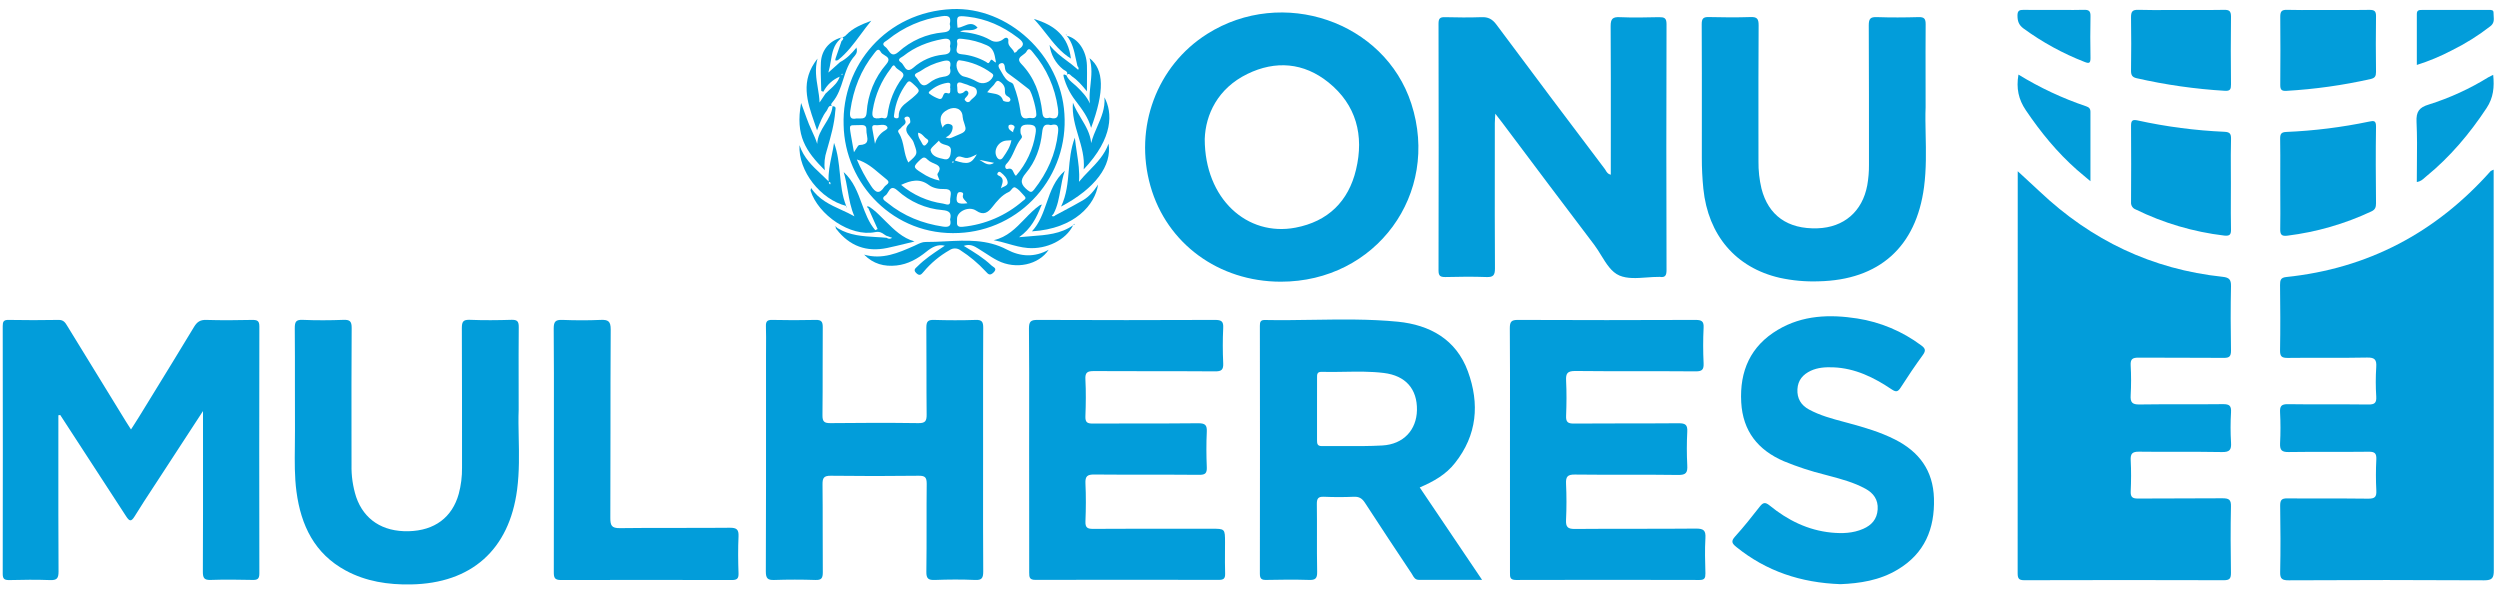
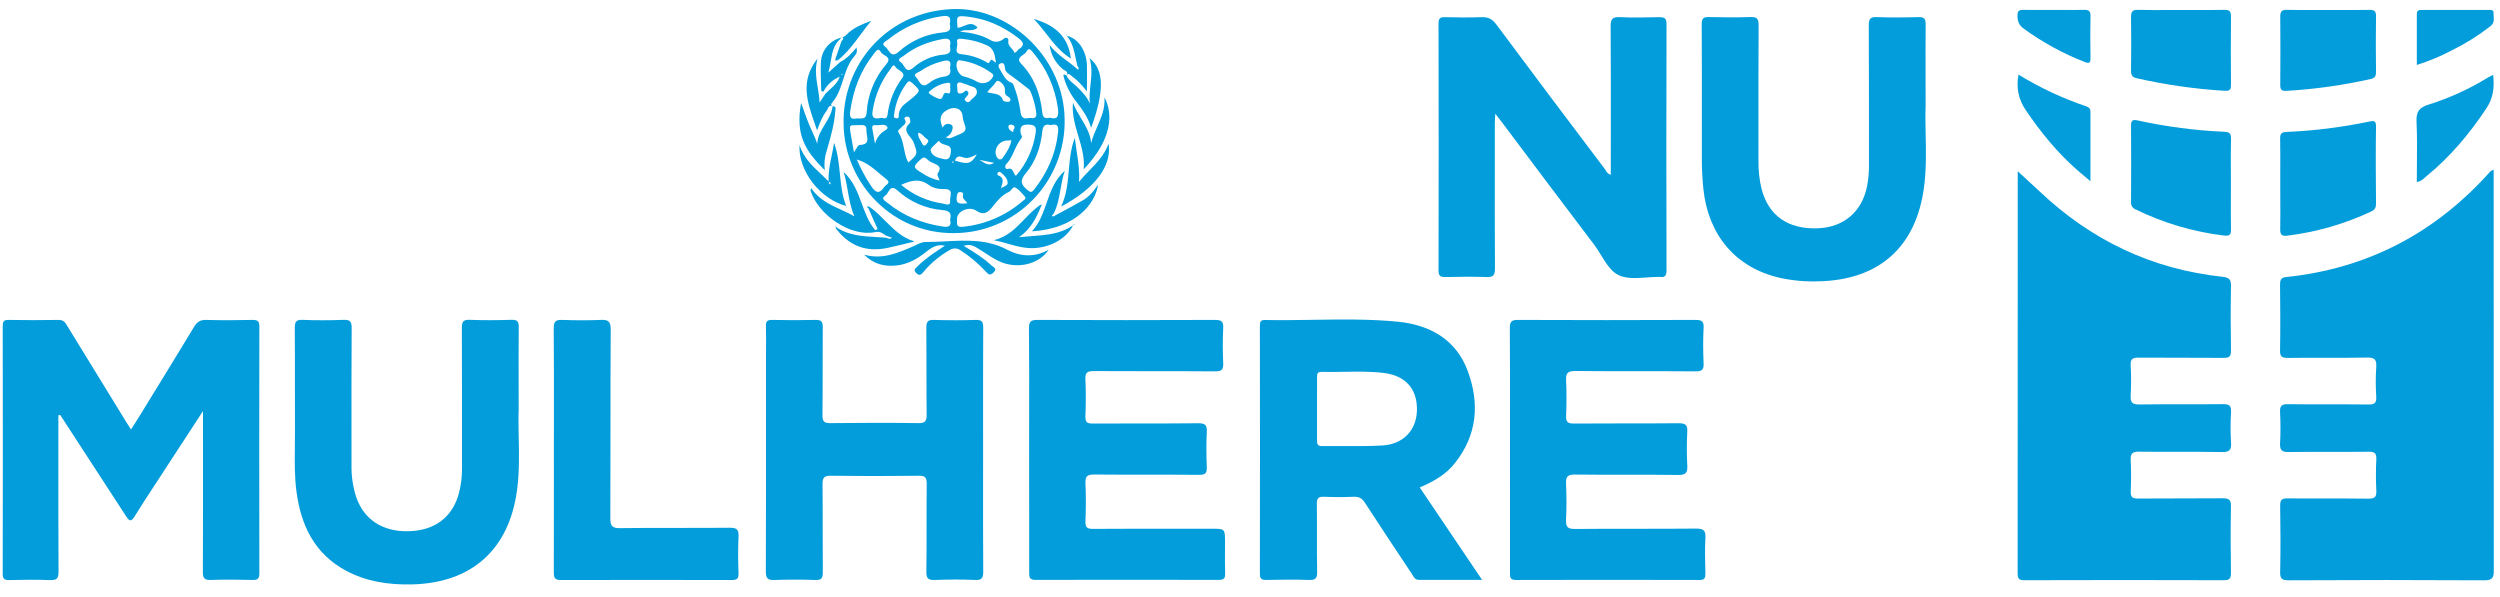
<svg xmlns="http://www.w3.org/2000/svg" width="180" height="43" viewBox="0 0 180 43" fill="none">
-   <path d="M132.514 42.06C129.657 41.957 127.178 41.13 125.015 39.382C124.694 39.122 124.62 38.967 124.929 38.626C125.55 37.94 126.128 37.214 126.698 36.483C126.934 36.181 127.089 36.129 127.416 36.397C128.713 37.454 130.168 38.179 131.855 38.346C132.638 38.422 133.413 38.399 134.148 38.078C134.754 37.814 135.146 37.385 135.192 36.678C135.237 35.971 134.888 35.499 134.303 35.184C133.473 34.732 132.571 34.492 131.67 34.253L131.669 34.252C131.581 34.229 131.494 34.206 131.407 34.182C130.393 33.931 129.4 33.605 128.434 33.207C126.573 32.402 125.484 31.046 125.368 28.963C125.245 26.713 126.038 24.915 128.003 23.747C129.79 22.686 131.742 22.623 133.724 22.93C135.392 23.19 136.972 23.855 138.328 24.867C138.623 25.082 138.677 25.239 138.451 25.551C137.894 26.316 137.362 27.101 136.853 27.898C136.652 28.213 136.521 28.25 136.196 28.031C134.923 27.175 133.569 26.508 131.996 26.448C131.439 26.426 130.889 26.457 130.374 26.695C129.817 26.959 129.451 27.366 129.415 28.02C129.381 28.692 129.67 29.169 130.247 29.484C131.036 29.913 131.893 30.142 132.75 30.371L132.752 30.372C132.864 30.402 132.976 30.431 133.087 30.462C134.233 30.773 135.371 31.103 136.44 31.645C138.178 32.524 139.186 33.876 139.245 35.883C139.31 38.073 138.57 39.851 136.645 41.002C135.338 41.796 133.885 42.004 132.514 42.06Z" fill="#029DDA" />
  <path fill-rule="evenodd" clip-rule="evenodd" d="M106.709 41.749L102.221 35.096C103.214 34.671 104.108 34.17 104.756 33.339C106.356 31.327 106.54 29.07 105.689 26.74C104.844 24.43 102.941 23.393 100.649 23.163C98.609 22.964 96.565 22.996 94.52 23.027C93.371 23.045 92.221 23.063 91.071 23.04C90.75 23.033 90.711 23.192 90.711 23.461C90.721 29.408 90.721 35.356 90.711 41.307C90.71 41.672 90.832 41.761 91.172 41.755C92.197 41.733 93.221 41.723 94.245 41.755C94.692 41.77 94.844 41.662 94.835 41.181C94.818 40.297 94.819 39.413 94.821 38.529C94.822 37.781 94.823 37.033 94.813 36.285C94.808 35.878 94.925 35.749 95.328 35.767C96.044 35.798 96.763 35.798 97.478 35.767C97.851 35.751 98.068 35.88 98.271 36.192C99.38 37.902 100.507 39.599 101.637 41.295C101.662 41.332 101.684 41.371 101.707 41.411C101.802 41.578 101.899 41.749 102.161 41.749H106.709ZM95.174 32.118C94.84 32.123 94.826 31.935 94.826 31.687V29.455C94.827 28.712 94.828 27.97 94.828 27.229C94.828 27.212 94.828 27.195 94.828 27.179C94.826 26.965 94.824 26.764 95.153 26.774C95.696 26.789 96.24 26.78 96.784 26.77C97.734 26.754 98.684 26.738 99.63 26.853C101.21 27.044 102.048 28.011 102.021 29.532C101.991 30.958 101.052 31.986 99.532 32.074C98.599 32.127 97.663 32.122 96.727 32.117C96.209 32.114 95.692 32.111 95.174 32.118Z" fill="#029DDA" />
  <path d="M4.202 32.974C4.203 32.146 4.203 31.318 4.203 30.49V29.898L4.337 29.88C5.92 32.308 7.5 34.737 9.077 37.168C9.31 37.526 9.437 37.593 9.691 37.18C10.134 36.458 10.599 35.749 11.064 35.041C11.231 34.786 11.399 34.531 11.565 34.275C12.133 33.403 12.703 32.53 13.291 31.627C13.72 30.971 14.159 30.297 14.616 29.596V30.192C14.616 31.073 14.616 31.955 14.617 32.837V32.837C14.618 35.61 14.62 38.385 14.606 41.158C14.605 41.606 14.692 41.773 15.173 41.755C16.175 41.72 17.179 41.734 18.182 41.755C18.536 41.762 18.674 41.688 18.674 41.285C18.662 35.356 18.662 29.429 18.674 23.502C18.675 23.093 18.519 23.034 18.169 23.034C17.062 23.057 15.956 23.068 14.85 23.034C14.422 23.02 14.191 23.173 13.975 23.53C12.934 25.254 11.88 26.97 10.826 28.685L10.825 28.686L10.825 28.686L10.824 28.688C10.554 29.128 10.284 29.568 10.013 30.008C9.896 30.203 9.774 30.391 9.641 30.596C9.574 30.699 9.505 30.806 9.432 30.921C9.404 30.877 9.377 30.835 9.351 30.795C9.238 30.619 9.149 30.481 9.063 30.342C7.659 28.062 6.259 25.782 4.864 23.501C4.858 23.491 4.852 23.481 4.846 23.471C4.706 23.238 4.578 23.026 4.224 23.034C3.017 23.058 1.807 23.053 0.6 23.034C0.26 23.029 0.196 23.166 0.196 23.472C0.207 29.417 0.207 35.365 0.196 41.316C0.196 41.688 0.319 41.762 0.649 41.766C1.633 41.742 2.616 41.728 3.6 41.766C4.092 41.786 4.215 41.642 4.215 41.152C4.199 38.425 4.201 35.701 4.202 32.977V32.974Z" fill="#029DDA" />
  <path d="M74.097 32.38C74.097 31.622 74.098 30.863 74.099 30.104V30.1C74.102 27.948 74.105 25.794 74.085 23.645C74.085 23.141 74.225 23.032 74.7 23.034C78.962 23.052 83.223 23.052 87.485 23.034C87.937 23.034 88.1 23.135 88.071 23.614C88.031 24.458 88.032 25.308 88.071 26.153C88.093 26.621 87.948 26.742 87.492 26.738C86.038 26.727 84.584 26.727 83.129 26.727C81.674 26.727 80.219 26.727 78.764 26.717C78.302 26.717 78.117 26.805 78.149 27.318C78.195 28.204 78.183 29.095 78.149 29.981C78.136 30.395 78.272 30.498 78.666 30.496C79.798 30.488 80.931 30.488 82.064 30.489C83.471 30.489 84.879 30.49 86.287 30.474C86.787 30.474 86.911 30.62 86.889 31.094C86.849 31.939 86.854 32.788 86.889 33.633C86.906 34.064 86.787 34.191 86.349 34.188C85.108 34.177 83.866 34.177 82.624 34.177H82.624C81.346 34.177 80.069 34.177 78.792 34.165C78.282 34.159 78.128 34.289 78.152 34.81C78.195 35.716 78.189 36.627 78.152 37.538C78.135 37.985 78.287 38.082 78.705 38.079C80.895 38.066 83.084 38.067 85.274 38.069H85.274C85.931 38.069 86.588 38.069 87.245 38.069C87.719 38.069 87.958 38.069 88.079 38.19C88.202 38.313 88.202 38.561 88.202 39.061C88.202 39.276 88.2 39.491 88.199 39.706V39.706C88.196 40.235 88.192 40.764 88.209 41.293C88.22 41.644 88.112 41.753 87.759 41.751C83.356 41.742 78.953 41.742 74.55 41.751C74.128 41.751 74.101 41.569 74.102 41.232C74.102 39.761 74.101 38.288 74.1 36.813C74.099 35.337 74.097 33.858 74.097 32.38Z" fill="#029DDA" />
  <path d="M108.719 30.177C108.719 30.905 108.718 31.633 108.718 32.361C108.72 35.316 108.721 38.27 108.719 41.222L108.719 41.254C108.717 41.548 108.716 41.758 109.15 41.758C113.554 41.745 117.959 41.745 122.365 41.758C122.742 41.759 122.79 41.608 122.79 41.284C122.766 40.437 122.741 39.587 122.79 38.742C122.823 38.194 122.665 38.058 122.119 38.058C120.664 38.072 119.209 38.072 117.754 38.072C116.3 38.072 114.845 38.072 113.391 38.085C112.868 38.09 112.731 37.937 112.755 37.428C112.796 36.56 112.796 35.693 112.755 34.825C112.732 34.319 112.866 34.162 113.39 34.168C114.555 34.182 115.72 34.181 116.885 34.18C118.199 34.178 119.512 34.177 120.826 34.197C121.4 34.206 121.512 34.025 121.483 33.503C121.442 32.698 121.442 31.892 121.483 31.087C121.513 30.585 121.345 30.474 120.869 30.474C119.589 30.485 118.31 30.485 117.03 30.485C115.79 30.486 114.549 30.486 113.308 30.496C112.882 30.499 112.742 30.381 112.759 29.944C112.793 29.098 112.802 28.248 112.759 27.404C112.732 26.875 112.856 26.711 113.419 26.711C114.986 26.729 116.554 26.728 118.121 26.728C119.443 26.727 120.764 26.727 122.086 26.738C122.553 26.742 122.68 26.611 122.659 26.149C122.619 25.305 122.617 24.454 122.659 23.609C122.688 23.13 122.522 23.034 122.074 23.034C117.812 23.052 113.55 23.052 109.288 23.034C108.83 23.032 108.707 23.155 108.707 23.621C108.724 25.805 108.721 27.99 108.719 30.174V30.177Z" fill="#029DDA" />
  <path d="M70.783 32.401C70.783 33.129 70.782 33.856 70.782 34.584V34.588C70.78 36.772 70.778 38.956 70.793 41.137C70.793 41.602 70.707 41.786 70.199 41.757C69.239 41.713 68.274 41.721 67.313 41.757C66.852 41.773 66.686 41.67 66.698 41.158C66.715 40.04 66.714 38.922 66.713 37.804C66.712 36.814 66.711 35.825 66.723 34.836C66.723 34.371 66.607 34.249 66.147 34.254C64.038 34.281 61.928 34.281 59.819 34.254C59.316 34.248 59.216 34.412 59.222 34.882C59.235 35.979 59.234 37.076 59.234 38.173C59.233 39.183 59.233 40.194 59.242 41.204C59.242 41.628 59.146 41.775 58.705 41.758C57.721 41.725 56.738 41.725 55.755 41.758C55.282 41.775 55.14 41.653 55.14 41.152C55.156 37.057 55.155 32.962 55.154 28.867C55.154 27.799 55.153 26.73 55.153 25.661C55.153 25.453 55.155 25.245 55.156 25.037L55.156 25.035C55.159 24.521 55.163 24.007 55.146 23.493C55.134 23.143 55.239 23.027 55.593 23.034C56.637 23.055 57.683 23.06 58.727 23.034C59.136 23.024 59.241 23.158 59.238 23.561C59.229 24.536 59.23 25.511 59.231 26.486C59.231 27.618 59.232 28.751 59.218 29.884C59.211 30.354 59.34 30.471 59.798 30.465C61.906 30.441 64.017 30.436 66.125 30.465C66.635 30.473 66.723 30.301 66.718 29.837C66.706 28.766 66.706 27.695 66.706 26.625V26.623C66.707 25.608 66.707 24.593 66.697 23.579C66.697 23.134 66.827 23.022 67.25 23.034C68.253 23.064 69.257 23.068 70.261 23.034C70.713 23.02 70.794 23.192 70.792 23.603C70.78 25.868 70.781 28.134 70.782 30.401V30.401C70.783 31.067 70.783 31.734 70.783 32.401Z" fill="#029DDA" />
  <path d="M37.347 31.477C37.333 30.782 37.319 30.118 37.344 29.506C37.344 28.845 37.343 28.217 37.342 27.611V27.611C37.339 26.172 37.337 24.862 37.35 23.548C37.354 23.136 37.236 23.016 36.833 23.027C35.831 23.057 34.825 23.067 33.823 23.027C33.347 23.009 33.253 23.166 33.253 23.62C33.266 26.967 33.266 30.314 33.266 33.662C33.275 34.302 33.195 34.94 33.03 35.559C32.557 37.256 31.289 38.202 29.42 38.248C27.55 38.294 26.205 37.415 25.643 35.782C25.404 35.033 25.291 34.249 25.31 33.462C25.309 32.899 25.309 32.336 25.308 31.773V31.766C25.305 29.049 25.302 26.328 25.32 23.611C25.323 23.137 25.189 23.014 24.735 23.03C23.751 23.066 22.768 23.071 21.784 23.03C21.297 23.01 21.224 23.187 21.224 23.63C21.236 24.995 21.235 26.361 21.234 27.726V27.727C21.233 28.819 21.232 29.911 21.238 31.004C21.24 31.384 21.235 31.764 21.23 32.144C21.217 33.23 21.203 34.316 21.346 35.398C21.669 37.835 22.652 39.867 24.891 41.078C26.35 41.868 27.944 42.108 29.584 42.079C33.937 42.004 36.663 39.588 37.231 35.26C37.4 33.972 37.373 32.677 37.347 31.477Z" fill="#029DDA" />
  <path d="M39.881 30.146C39.88 30.892 39.879 31.637 39.879 32.382C39.879 33.154 39.879 33.926 39.88 34.699C39.881 36.86 39.882 39.021 39.874 41.183C39.873 41.578 39.919 41.762 40.389 41.762C44.487 41.752 48.585 41.752 52.682 41.762C53.051 41.762 53.186 41.676 53.174 41.281C53.143 40.395 53.133 39.505 53.174 38.618C53.195 38.123 53.041 37.998 52.559 37.998C51.334 38.011 50.107 38.01 48.88 38.009C47.464 38.007 46.048 38.006 44.633 38.026C44.041 38.033 43.944 37.839 43.944 37.3C43.953 35.279 43.953 33.255 43.954 31.232V31.229C43.954 28.729 43.955 26.228 43.971 23.729C43.975 23.129 43.788 23.01 43.252 23.033C42.331 23.073 41.408 23.069 40.487 23.033C40.014 23.016 39.867 23.14 39.867 23.645C39.886 25.811 39.883 27.978 39.881 30.146V30.146Z" fill="#029DDA" />
  <path d="M75.659 9.008L75.661 9.009H75.656L75.659 9.008Z" fill="#029DDA" />
  <path fill-rule="evenodd" clip-rule="evenodd" d="M68.535 0.655C63.814 0.869 60.602 4.701 60.741 8.996C60.821 13.239 64.346 17.013 69.046 16.775C70.108 16.726 71.149 16.464 72.108 16.004C73.068 15.544 73.927 14.895 74.634 14.096C75.341 13.296 75.883 12.362 76.227 11.348C76.571 10.334 76.71 9.261 76.637 8.192C76.379 3.969 72.58 0.472 68.535 0.655ZM71.712 4.502L71.603 4.45L71.586 4.435L71.57 4.422C71.386 4.262 71.368 4.247 71.265 4.44C71.179 4.6 71.104 4.539 71.037 4.485C71.018 4.47 71.001 4.455 70.983 4.447C70.445 4.148 69.851 3.965 69.239 3.907C68.81 3.871 68.855 3.625 68.9 3.383C68.919 3.279 68.939 3.175 68.919 3.09C68.842 2.752 69.068 2.776 69.276 2.797C69.298 2.8 69.321 2.802 69.342 2.804C69.933 2.862 70.51 3.017 71.052 3.26C71.534 3.462 71.609 3.903 71.684 4.344L71.688 4.367C71.695 4.412 71.704 4.458 71.712 4.502ZM76.163 7.754C76.235 8.258 76.228 8.665 75.579 8.475C75.2 8.568 75.083 8.45 75.046 8.089C74.9 6.774 74.478 5.576 73.529 4.595C73.214 4.269 73.436 4.108 73.656 3.949C73.758 3.875 73.86 3.801 73.907 3.711C74.07 3.395 74.224 3.588 74.355 3.752C74.37 3.77 74.384 3.788 74.398 3.806C75.346 4.926 75.958 6.296 76.163 7.754ZM61.859 8.529C61.796 8.527 61.73 8.526 61.663 8.529C61.215 8.631 61.152 8.385 61.226 7.938C61.444 6.421 61.978 5.045 62.94 3.846C62.952 3.832 62.964 3.816 62.976 3.8C63.104 3.634 63.258 3.433 63.422 3.749C63.468 3.839 63.575 3.905 63.681 3.971C63.904 4.109 64.128 4.247 63.819 4.616C62.978 5.583 62.479 6.804 62.4 8.088C62.371 8.541 62.143 8.536 61.859 8.529ZM76.177 9.559C76.228 9.109 76.169 8.867 75.659 9.008C75.202 8.886 75.083 9.078 75.035 9.531C74.921 10.613 74.563 11.638 73.858 12.47C73.403 13.003 73.512 13.301 73.981 13.687C74.198 13.864 74.29 13.863 74.456 13.65C75.403 12.442 76.01 11.097 76.177 9.559ZM67.822 1.167C68.355 1.089 68.49 1.242 68.382 1.729C68.488 2.143 68.345 2.294 67.903 2.333C66.71 2.437 65.584 2.93 64.694 3.736C64.284 4.097 64.115 3.854 63.954 3.619C63.892 3.529 63.83 3.44 63.756 3.388C63.447 3.169 63.653 3.039 63.822 2.932C63.862 2.906 63.901 2.882 63.929 2.858C65.052 1.951 66.397 1.367 67.822 1.167ZM67.867 15.128C68.329 15.168 68.538 15.324 68.407 15.798C68.515 16.248 68.351 16.383 67.898 16.315C66.416 16.092 65.068 15.56 63.898 14.604C63.872 14.583 63.843 14.562 63.812 14.54C63.641 14.417 63.439 14.272 63.752 14.07C63.829 14.021 63.887 13.924 63.945 13.826C64.082 13.597 64.224 13.362 64.613 13.709C65.513 14.53 66.657 15.029 67.867 15.128ZM69.319 16.328C68.883 16.377 68.894 16.154 68.905 15.923V15.923C68.908 15.862 68.911 15.8 68.906 15.743C68.908 15.223 69.763 14.807 70.29 15.171C70.817 15.534 71.138 15.294 71.432 14.922L71.445 14.906C71.788 14.473 72.123 14.051 72.641 13.817C72.71 13.785 72.767 13.716 72.822 13.649C72.91 13.542 72.993 13.441 73.111 13.505C73.315 13.611 73.482 13.802 73.645 13.989C73.688 14.039 73.731 14.088 73.774 14.135C73.904 14.279 73.797 14.355 73.702 14.423C73.681 14.439 73.66 14.454 73.642 14.469C72.427 15.525 70.916 16.174 69.319 16.328ZM73.248 3.649C73.201 3.715 73.15 3.786 73.024 3.794C72.998 3.669 72.912 3.576 72.825 3.48C72.698 3.342 72.566 3.197 72.601 2.938C72.623 2.78 72.488 2.604 72.242 2.814C72.113 2.925 71.952 2.991 71.782 3.003C71.613 3.015 71.444 2.972 71.301 2.879C70.637 2.496 69.899 2.356 69.121 2.276C69.303 2.172 69.501 2.173 69.697 2.174C69.937 2.175 70.175 2.176 70.386 1.989C70.047 1.598 69.726 1.732 69.41 1.864C69.254 1.93 69.098 1.996 68.942 1.996C68.865 1.125 68.867 1.112 69.679 1.202C71.009 1.351 72.186 1.881 73.253 2.69C73.622 2.966 73.882 3.209 73.333 3.558C73.298 3.58 73.274 3.614 73.248 3.649ZM63.559 8.496C63.528 8.486 63.505 8.479 63.493 8.483C62.807 8.631 62.757 8.39 62.84 7.912C63.015 6.832 63.456 5.814 64.123 4.951C64.138 4.932 64.154 4.906 64.171 4.878C64.248 4.758 64.346 4.603 64.463 4.805C64.52 4.903 64.633 4.979 64.746 5.055C64.958 5.198 65.164 5.336 64.969 5.607C64.389 6.379 64.021 7.292 63.904 8.254C63.865 8.589 63.668 8.529 63.559 8.496ZM67.839 2.817C68.273 2.734 68.526 2.808 68.396 3.327C68.496 3.74 68.36 3.901 67.915 3.936C67.114 4.011 66.357 4.342 65.754 4.879C65.362 5.212 65.213 4.97 65.07 4.74C65.01 4.643 64.951 4.548 64.876 4.499C64.588 4.308 64.787 4.19 64.947 4.095C64.987 4.071 65.025 4.049 65.052 4.027C65.872 3.375 66.816 3.01 67.839 2.817ZM74.558 9.624C74.385 10.75 73.896 11.803 73.148 12.658C73.064 12.6 73.02 12.503 72.978 12.409C72.902 12.241 72.83 12.08 72.537 12.166C72.401 12.207 72.296 11.973 72.46 11.803C72.728 11.528 72.882 11.185 73.036 10.842C73.174 10.535 73.313 10.227 73.533 9.968C73.619 9.872 73.575 9.789 73.532 9.706C73.509 9.663 73.487 9.619 73.483 9.574C73.446 9.206 73.486 8.972 73.985 8.972C74.516 8.968 74.647 9.114 74.558 9.624ZM67.892 14.657C66.783 14.5 65.74 14.034 64.88 13.312C65.588 12.983 66.217 12.827 66.879 13.321C67.176 13.546 67.593 13.623 67.985 13.611C68.529 13.594 68.479 13.9 68.433 14.182C68.417 14.274 68.403 14.363 68.409 14.438C68.442 14.808 68.205 14.741 68.016 14.687C67.97 14.674 67.927 14.662 67.892 14.657ZM74.241 8.498C74.177 8.491 74.114 8.484 74.057 8.497C73.587 8.617 73.507 8.341 73.464 7.963C73.373 7.346 73.214 6.741 72.99 6.16C72.979 6.111 72.957 6.066 72.924 6.028C72.892 5.99 72.85 5.962 72.804 5.944C72.457 5.816 72.287 5.513 72.122 5.219C72.092 5.165 72.062 5.113 72.032 5.061C72.026 5.051 72.018 5.038 72.009 5.024C71.927 4.892 71.772 4.643 72.066 4.554C72.314 4.48 72.342 4.743 72.359 4.92C72.381 5.13 72.499 5.231 72.66 5.345C73.034 5.608 73.396 5.892 73.758 6.175L73.759 6.175C73.868 6.261 73.978 6.346 74.088 6.431C74.296 6.593 74.71 8.146 74.598 8.362C74.511 8.528 74.375 8.513 74.241 8.498ZM68.684 9.84C68.397 9.971 68.346 9.995 68.086 9.887C68.236 9.83 68.365 9.728 68.455 9.595C68.546 9.462 68.594 9.304 68.592 9.143C68.595 9.031 68.496 8.967 68.392 8.941C68.341 8.923 68.287 8.915 68.234 8.918C68.18 8.922 68.127 8.936 68.079 8.96C68.031 8.984 67.988 9.018 67.953 9.059C67.918 9.1 67.891 9.148 67.874 9.2C67.633 8.654 67.618 8.204 68.262 7.883C68.764 7.633 69.292 7.831 69.31 8.406C69.326 8.563 69.364 8.716 69.422 8.861C69.433 8.899 69.445 8.936 69.456 8.971C69.543 9.242 69.613 9.458 69.136 9.646C68.935 9.725 68.793 9.791 68.684 9.84ZM69.001 4.354C69.029 4.34 69.06 4.335 69.09 4.34C69.923 4.445 70.716 4.763 71.393 5.265C71.398 5.269 71.403 5.273 71.409 5.277C71.483 5.335 71.548 5.386 71.495 5.513C71.447 5.616 71.379 5.708 71.295 5.783C71.211 5.859 71.112 5.916 71.004 5.95C70.897 5.985 70.784 5.998 70.672 5.986C70.56 5.975 70.451 5.94 70.353 5.885C70.051 5.71 69.725 5.582 69.385 5.505C69.002 5.417 68.731 4.74 68.937 4.417C68.951 4.39 68.974 4.368 69.001 4.354ZM67.856 4.407C68.318 4.289 68.525 4.37 68.396 4.887C68.512 5.299 68.337 5.483 67.932 5.525C67.544 5.579 67.179 5.74 66.877 5.993C66.452 6.328 66.274 6.04 66.117 5.784C66.064 5.699 66.013 5.617 65.957 5.564C65.754 5.372 65.954 5.278 66.121 5.198C66.171 5.175 66.218 5.153 66.251 5.13C66.737 4.791 67.281 4.546 67.856 4.407ZM62.716 13.386C62.315 12.786 61.972 12.148 61.691 11.482C62.375 11.683 62.864 12.101 63.344 12.511C63.501 12.645 63.656 12.778 63.818 12.903C64.084 13.108 63.945 13.218 63.807 13.328C63.755 13.369 63.703 13.41 63.672 13.456C63.311 14.006 63.037 13.882 62.716 13.386ZM65.838 10.419C66.071 11.08 66.081 11.107 65.398 11.699C65.225 11.384 65.155 11.036 65.086 10.687C65.009 10.298 64.931 9.909 64.709 9.567C64.613 9.417 64.697 9.352 64.785 9.284C64.822 9.254 64.861 9.225 64.886 9.187C64.919 9.139 64.969 9.098 65.02 9.056C65.151 8.947 65.285 8.836 65.14 8.596C65.074 8.488 65.182 8.406 65.295 8.395C65.32 8.391 65.347 8.391 65.371 8.397C65.397 8.403 65.42 8.414 65.441 8.43C65.461 8.445 65.478 8.465 65.491 8.487C65.504 8.509 65.512 8.534 65.515 8.56L65.516 8.562C65.535 8.662 65.565 8.812 65.515 8.856C65.045 9.279 65.298 9.588 65.538 9.881C65.638 10.003 65.735 10.122 65.777 10.245C65.799 10.308 65.819 10.366 65.838 10.419ZM64.371 8.299C64.375 8.278 64.378 8.257 64.378 8.24C64.475 7.429 64.784 6.657 65.272 6.005C65.428 5.792 65.515 5.828 65.691 5.988L65.723 6.016C66.005 6.274 66.146 6.403 66.145 6.53C66.144 6.658 65.999 6.784 65.71 7.037L65.669 7.072C65.584 7.147 65.492 7.217 65.399 7.287C65.044 7.555 64.683 7.828 64.709 8.386C64.714 8.518 64.586 8.534 64.483 8.51C64.341 8.478 64.357 8.379 64.371 8.299ZM61.654 10.698C61.606 10.779 61.551 10.87 61.486 10.96C61.458 10.806 61.431 10.665 61.407 10.533C61.359 10.275 61.317 10.051 61.282 9.825C61.274 9.779 61.267 9.735 61.26 9.694C61.197 9.309 61.169 9.142 61.239 9.069C61.293 9.013 61.404 9.013 61.602 9.013C61.704 9.013 61.83 9.013 61.982 9.005C62.27 8.994 62.397 9.072 62.382 9.377C62.377 9.483 62.397 9.599 62.418 9.716C62.481 10.07 62.543 10.421 61.875 10.442C61.806 10.444 61.741 10.553 61.654 10.698ZM67.571 12.793C67.598 12.859 67.628 12.93 67.651 13.002C67.193 12.905 66.759 12.718 66.372 12.453C65.716 12.047 65.727 12.003 66.279 11.48C66.474 11.302 66.592 11.295 66.77 11.48C66.872 11.58 66.993 11.66 67.124 11.714C67.152 11.726 67.18 11.738 67.208 11.749C67.538 11.888 67.847 12.018 67.507 12.506C67.472 12.558 67.517 12.665 67.571 12.793ZM67.341 10.382C67.431 10.299 67.525 10.212 67.604 10.125C67.695 10.324 67.883 10.377 68.061 10.427C68.285 10.491 68.493 10.549 68.465 10.89C68.444 11.131 68.398 11.548 68.005 11.464L67.96 11.454C67.574 11.372 67.102 11.272 67.004 10.831C66.979 10.717 67.151 10.558 67.341 10.382ZM68.925 6.363C68.924 6.336 68.924 6.308 68.923 6.281V6.284C68.858 5.937 69.013 5.866 69.33 5.997C69.387 6.021 69.447 6.038 69.507 6.055C69.586 6.078 69.665 6.1 69.734 6.136C69.795 6.168 69.865 6.19 69.936 6.211C70.114 6.265 70.294 6.32 70.331 6.549C70.369 6.801 70.21 6.937 70.05 7.073C69.981 7.132 69.913 7.19 69.86 7.258C69.844 7.285 69.822 7.307 69.796 7.324C69.77 7.34 69.74 7.35 69.71 7.353C69.679 7.356 69.648 7.352 69.62 7.34C69.591 7.329 69.566 7.311 69.545 7.288C69.401 7.178 69.449 7.11 69.559 6.997C69.668 6.884 69.809 6.724 69.668 6.576C69.572 6.476 69.497 6.542 69.42 6.61C69.384 6.642 69.347 6.674 69.308 6.689C68.933 6.84 68.929 6.609 68.925 6.363ZM68.417 6.204C68.409 6.271 68.401 6.337 68.424 6.383V6.386C68.419 6.42 68.419 6.459 68.419 6.498C68.419 6.637 68.418 6.778 68.209 6.707C68.001 6.636 67.948 6.77 67.895 6.906C67.845 7.035 67.794 7.165 67.608 7.116C67.362 7.031 67.132 6.908 66.924 6.751C66.816 6.681 66.895 6.604 66.949 6.557C67.299 6.242 67.733 6.037 68.197 5.965C68.449 5.928 68.433 6.067 68.417 6.204ZM71.078 6.639C71.199 6.674 71.319 6.695 71.435 6.715C71.782 6.774 72.088 6.827 72.219 7.23C72.243 7.305 72.596 7.377 72.681 7.307C72.842 7.174 72.7 7.014 72.547 6.935C72.353 6.829 72.347 6.687 72.354 6.477C72.364 6.191 72.148 5.955 71.932 5.844C71.786 5.768 71.703 5.893 71.619 6.019C71.58 6.079 71.54 6.138 71.494 6.177C71.345 6.322 71.206 6.476 71.078 6.639ZM72.682 10.108C72.723 10.106 72.769 10.103 72.821 10.1V10.102C72.73 10.593 72.485 10.947 72.242 11.299L72.212 11.343C72.05 11.58 71.868 11.47 71.781 11.325C71.486 10.839 71.875 10.168 72.459 10.122C72.526 10.117 72.594 10.113 72.682 10.108ZM63.596 9.474C63.301 9.688 63.09 10.001 63 10.357V10.359C62.962 10.148 62.925 9.937 62.888 9.725L62.888 9.725C62.862 9.577 62.836 9.429 62.809 9.28C62.775 9.108 62.821 8.987 63.021 9.011C63.12 9.023 63.228 9.013 63.335 9.002C63.531 8.983 63.722 8.964 63.842 9.084C63.989 9.232 63.831 9.328 63.694 9.411C63.658 9.432 63.623 9.453 63.596 9.474ZM70.333 11.109C69.934 11.806 69.68 11.862 68.749 11.558C68.899 11.188 69.094 11.251 69.303 11.317C69.363 11.336 69.424 11.356 69.485 11.366C69.744 11.408 69.984 11.286 70.274 11.139L70.312 11.12L70.333 11.109ZM69.504 14.458C69.555 14.512 69.609 14.569 69.653 14.636C68.924 14.727 68.793 14.594 68.912 14.029C68.944 13.882 69.01 13.818 69.142 13.83C69.273 13.843 69.385 13.871 69.336 14.045C69.285 14.226 69.388 14.335 69.504 14.458ZM72.063 13.559C72.121 13.514 72.194 13.481 72.265 13.449C72.423 13.377 72.575 13.309 72.55 13.11C72.513 12.82 72.295 12.604 72.065 12.421C71.993 12.364 71.924 12.339 71.854 12.421C71.784 12.502 71.79 12.589 71.872 12.625C72.301 12.806 72.213 13.085 72.108 13.413L72.108 13.413C72.093 13.46 72.077 13.509 72.063 13.559ZM66.282 10.128C66.183 9.963 66.082 9.792 66.108 9.553C66.3 9.589 66.409 9.703 66.515 9.815C66.579 9.883 66.643 9.95 66.724 9.998C66.932 10.121 66.807 10.264 66.7 10.386L66.692 10.396C66.534 10.572 66.444 10.441 66.381 10.307C66.352 10.246 66.317 10.188 66.282 10.128ZM70.684 11.612C70.628 11.576 70.571 11.541 70.514 11.508L71.573 11.724C71.232 11.957 70.961 11.786 70.684 11.612ZM72.999 9.304C72.963 9.377 72.926 9.451 72.957 9.525L72.961 9.528C72.761 9.414 72.562 9.293 72.615 9.063C72.643 8.952 72.834 8.958 72.928 9.005C73.103 9.093 73.052 9.197 72.999 9.304ZM68.681 11.668L68.587 11.722L68.541 11.652C68.574 11.639 68.609 11.63 68.644 11.623C68.651 11.623 68.66 11.638 68.67 11.652C68.674 11.658 68.677 11.664 68.681 11.668Z" fill="#029DDA" />
-   <path fill-rule="evenodd" clip-rule="evenodd" d="M82.834 13.401C84.007 17.535 87.743 20.276 92.209 20.282C99.071 20.291 103.718 13.959 101.616 7.466C99.693 1.539 92.332 -0.978 86.918 2.442C83.288 4.735 81.634 9.172 82.834 13.401ZM93.28 16.39C89.797 17.056 86.741 14.319 86.741 10.01C86.799 8.246 87.68 6.362 89.812 5.324C91.834 4.339 93.868 4.5 95.645 5.929C97.659 7.548 98.223 9.758 97.634 12.215C97.091 14.501 95.616 15.945 93.28 16.39Z" fill="#029DDA" />
  <path d="M115.979 9.434C115.978 10.302 115.977 11.171 115.977 12.039V12.581C115.766 12.533 115.688 12.4 115.616 12.277C115.596 12.242 115.576 12.209 115.554 12.178C112.935 8.718 110.329 5.247 107.737 1.764C107.447 1.374 107.144 1.215 106.664 1.236C105.785 1.269 104.903 1.257 104.023 1.236C103.669 1.227 103.574 1.35 103.574 1.697C103.587 7.624 103.587 13.551 103.574 19.477C103.573 19.882 103.717 19.947 104.072 19.947C105.056 19.923 106.039 19.911 107.023 19.947C107.5 19.965 107.637 19.831 107.637 19.335C107.621 16.764 107.623 14.192 107.626 11.621C107.627 10.702 107.627 9.784 107.627 8.865C107.627 8.742 107.635 8.62 107.644 8.469C107.65 8.385 107.655 8.293 107.661 8.187C107.746 8.297 107.821 8.393 107.889 8.48L107.889 8.481L107.89 8.481L107.89 8.482C107.999 8.621 108.09 8.738 108.179 8.856C110.373 11.788 112.577 14.713 114.79 17.633C114.962 17.862 115.12 18.119 115.279 18.377C115.652 18.985 116.026 19.595 116.599 19.838C117.167 20.079 117.861 20.029 118.554 19.978H118.555C118.858 19.956 119.16 19.934 119.452 19.936C119.473 19.935 119.493 19.935 119.514 19.936C119.899 19.997 119.99 19.821 119.99 19.449C119.972 13.544 119.972 7.638 119.99 1.732C119.991 1.28 119.814 1.236 119.445 1.236C118.501 1.258 117.558 1.277 116.618 1.236C116.112 1.213 115.966 1.357 115.966 1.879C115.983 4.396 115.981 6.914 115.979 9.432V9.434Z" fill="#029DDA" />
  <path d="M138.644 7.715C138.618 8.326 138.633 8.989 138.647 9.683C138.673 10.884 138.7 12.179 138.531 13.466C137.963 17.79 135.293 20.161 130.941 20.255C129.998 20.288 129.055 20.203 128.134 20.001C124.976 19.273 122.987 16.94 122.641 13.589C122.567 12.847 122.53 12.102 122.532 11.357C122.532 10.531 122.533 9.705 122.533 8.879V8.876C122.535 6.502 122.537 4.128 122.523 1.754C122.523 1.345 122.625 1.218 123.03 1.228C124.033 1.253 125.037 1.261 126.041 1.228C126.504 1.212 126.623 1.352 126.621 1.817C126.604 4.427 126.606 7.038 126.608 9.65C126.609 10.304 126.609 10.957 126.61 11.611C126.601 12.273 126.674 12.933 126.826 13.576C127.318 15.513 128.717 16.509 130.855 16.438C132.765 16.376 134.094 15.226 134.443 13.338C134.529 12.851 134.571 12.356 134.566 11.861C134.566 8.513 134.566 5.166 134.551 1.819C134.551 1.354 134.666 1.215 135.129 1.232C136.131 1.267 137.135 1.261 138.138 1.232C138.55 1.221 138.652 1.356 138.647 1.763C138.637 3.04 138.639 4.318 138.642 5.715V5.728L138.642 5.736C138.643 6.367 138.644 7.023 138.644 7.715Z" fill="#029DDA" />
  <path d="M69.389 17.703L69.419 17.722C70.145 18.163 70.816 18.571 71.385 19.113C71.413 19.14 71.451 19.166 71.49 19.192C71.626 19.282 71.775 19.38 71.532 19.621C71.273 19.876 71.148 19.738 70.994 19.57L70.977 19.552C70.972 19.547 70.968 19.542 70.963 19.537C70.959 19.533 70.956 19.529 70.951 19.524C70.419 18.952 69.818 18.448 69.162 18.026C69.049 17.939 68.912 17.891 68.771 17.888C68.63 17.884 68.491 17.925 68.375 18.006C67.659 18.411 67.022 18.942 66.494 19.575C66.327 19.777 66.206 19.894 65.965 19.656C65.758 19.451 65.887 19.335 66.011 19.223C66.031 19.204 66.051 19.186 66.07 19.167C66.575 18.662 67.163 18.269 67.759 17.871L67.76 17.87C67.85 17.81 67.939 17.75 68.029 17.69C67.498 17.559 67.08 17.814 66.698 18.123C66.061 18.636 65.378 19.023 64.553 19.115C63.663 19.211 62.871 19.005 62.217 18.333C63.529 18.714 64.676 18.209 65.823 17.702C65.874 17.679 65.926 17.654 65.978 17.629C66.191 17.527 66.412 17.421 66.627 17.423C67.112 17.427 67.6 17.401 68.089 17.376C69.581 17.298 71.078 17.22 72.499 17.971C73.475 18.487 74.484 18.547 75.504 17.982C74.791 19.069 73.136 19.427 71.839 18.764C71.53 18.609 71.24 18.419 70.949 18.228L70.948 18.228C70.776 18.115 70.604 18.002 70.428 17.897C70.136 17.713 69.836 17.542 69.389 17.703Z" fill="#029DDA" />
  <path d="M63.649 16.869C63.736 16.93 63.819 16.989 63.932 17.013L64.233 17.122C64.177 17.166 64.109 17.191 64.038 17.191C63.967 17.191 63.898 17.166 63.842 17.122C63.581 17.096 63.319 17.081 63.056 17.066C62.118 17.011 61.18 16.955 60.33 16.441C60.314 16.459 60.297 16.474 60.278 16.488C60.296 16.475 60.312 16.46 60.326 16.444L60.196 16.333C60.199 16.33 60.202 16.327 60.206 16.324L60.194 16.331L60.196 16.333C60.14 16.393 60.175 16.439 60.21 16.485C60.218 16.496 60.226 16.506 60.233 16.517L60.237 16.515C61.174 17.721 62.395 18.162 63.87 17.855C64.329 17.759 64.783 17.647 65.237 17.535L65.238 17.535C65.442 17.485 65.645 17.434 65.848 17.386C64.977 17.136 64.374 16.538 63.773 15.941C63.748 15.917 63.724 15.893 63.7 15.868C63.639 15.809 63.578 15.749 63.518 15.689C63.228 15.4 62.939 15.113 62.593 14.89L62.591 14.893C62.576 14.888 62.559 14.881 62.541 14.874C62.5 14.859 62.46 14.844 62.453 14.853C62.409 14.913 62.454 14.954 62.514 14.977C62.525 14.967 62.536 14.957 62.546 14.947C62.536 14.957 62.525 14.968 62.514 14.978L63.189 16.491L63.019 16.574C62.553 16.029 62.305 15.357 62.054 14.676C61.751 13.855 61.444 13.022 60.744 12.388C60.883 12.845 60.962 13.301 61.041 13.749C61.15 14.375 61.257 14.988 61.519 15.575C61.218 15.405 60.904 15.262 60.593 15.119C59.767 14.741 58.952 14.368 58.399 13.536C58.39 13.582 58.38 13.617 58.373 13.644C58.362 13.687 58.355 13.712 58.362 13.732C58.915 15.475 61.229 17.07 62.998 16.715C63.336 16.647 63.496 16.761 63.649 16.869Z" fill="#029DDA" />
  <path fill-rule="evenodd" clip-rule="evenodd" d="M59.951 7.643C59.936 7.637 59.921 7.632 59.907 7.629C59.784 7.541 59.872 7.437 59.934 7.365L59.941 7.356C60.342 6.881 60.528 6.301 60.713 5.72C60.91 5.106 61.106 4.491 61.558 3.999C61.627 3.921 61.673 3.826 61.691 3.723C61.708 3.625 61.698 3.524 61.663 3.431L61.665 3.429L61.664 3.427L61.699 3.393L61.655 3.42L61.661 3.427L61.663 3.431C61.325 3.841 60.966 4.224 60.486 4.471L59.642 5.226C59.724 4.945 59.771 4.667 59.816 4.4C59.917 3.802 60.01 3.255 60.477 2.826C60.49 2.81 60.501 2.791 60.513 2.771C60.526 2.749 60.539 2.726 60.553 2.708C60.585 2.699 60.617 2.691 60.649 2.683C60.66 2.689 60.672 2.698 60.685 2.711C60.765 2.79 60.666 2.891 60.589 2.959C60.556 3.056 60.523 3.154 60.489 3.252C60.382 3.567 60.273 3.883 60.163 4.198C60.099 4.393 60.187 4.368 60.279 4.342C60.297 4.337 60.315 4.332 60.332 4.329C60.982 3.814 61.467 3.161 61.969 2.482C62.212 2.154 62.46 1.819 62.733 1.492C62.024 1.764 61.417 2.012 60.951 2.495C60.889 2.573 60.808 2.632 60.716 2.667C60.694 2.672 60.671 2.677 60.649 2.683C60.609 2.66 60.579 2.677 60.553 2.708C59.713 2.951 59.146 3.612 59.105 4.498C59.081 5.01 59.099 5.526 59.116 6.042C59.122 6.207 59.127 6.373 59.131 6.538C59.131 6.554 59.178 6.57 59.225 6.586C59.245 6.592 59.265 6.599 59.281 6.606C59.535 6.116 59.951 5.732 60.458 5.52C60.332 5.922 60.039 6.186 59.746 6.449C59.64 6.543 59.535 6.638 59.438 6.739L59.007 7.383C58.997 7.026 58.939 6.675 58.88 6.32C58.769 5.652 58.657 4.972 58.862 4.218C57.596 5.818 58.112 7.309 58.643 8.844C58.705 9.024 58.768 9.204 58.828 9.386C58.841 9.351 58.854 9.317 58.867 9.282C59.051 8.799 59.221 8.355 59.512 7.985C59.542 7.947 59.564 7.897 59.587 7.847C59.646 7.715 59.708 7.577 59.907 7.629C59.917 7.636 59.928 7.643 59.941 7.65L59.951 7.643ZM60.668 5.34L60.626 5.298C60.61 5.323 60.597 5.35 60.587 5.377C60.587 5.383 60.599 5.394 60.61 5.403C60.615 5.408 60.62 5.412 60.624 5.416L60.668 5.34Z" fill="#029DDA" />
  <path d="M76.569 15.19C76.371 15.296 76.173 15.401 75.976 15.508C75.946 15.545 75.904 15.569 75.858 15.576C75.812 15.582 75.764 15.571 75.726 15.544L75.859 15.384C76.145 14.84 76.248 14.25 76.353 13.648C76.431 13.2 76.51 12.744 76.668 12.294C75.941 12.929 75.647 13.771 75.355 14.608C75.099 15.342 74.844 16.072 74.3 16.657C77.397 16.469 78.866 14.707 79.06 13.289C78.752 13.766 78.416 14.16 77.97 14.421C77.509 14.69 77.039 14.94 76.569 15.19Z" fill="#029DDA" />
  <path d="M76.397 14.873C76.797 14.034 76.874 13.165 76.951 12.284C77.02 11.499 77.09 10.705 77.389 9.914C77.428 10.281 77.481 10.628 77.531 10.966C77.641 11.695 77.744 12.375 77.686 13.091C77.913 12.81 78.166 12.55 78.419 12.29C78.977 11.716 79.534 11.143 79.815 10.34C80.076 11.921 78.859 13.566 76.397 14.873Z" fill="#029DDA" />
  <path d="M73.372 17.079C74.251 16.46 74.62 15.668 74.957 14.851L74.958 14.852L75.02 14.728L74.891 14.763L74.889 14.76C74.473 15.046 74.118 15.414 73.763 15.782C73.137 16.43 72.51 17.079 71.544 17.293C71.894 17.357 72.231 17.453 72.566 17.548C73.042 17.683 73.511 17.816 74.003 17.856C75.364 17.966 76.76 17.271 77.263 16.219C77.267 16.216 77.272 16.213 77.276 16.209L77.284 16.204L77.287 16.207L77.293 16.196C77.347 16.197 77.4 16.191 77.335 16.109L77.293 16.196C77.289 16.196 77.285 16.196 77.282 16.196L77.276 16.191L77.272 16.2C77.269 16.206 77.266 16.213 77.263 16.219C76.363 16.848 75.347 16.923 74.252 17.004L74.252 17.004L74.252 17.004C73.964 17.026 73.67 17.047 73.372 17.079Z" fill="#029DDA" />
  <path fill-rule="evenodd" clip-rule="evenodd" d="M60.934 14.829L60.925 14.826C60.629 14.089 60.551 13.305 60.473 12.52C60.397 11.762 60.321 11.004 60.05 10.287C60.006 10.602 59.942 10.913 59.877 11.223C59.751 11.829 59.625 12.433 59.661 13.067C59.482 12.882 59.296 12.707 59.11 12.532C58.486 11.946 57.869 11.367 57.562 10.451C57.474 12.335 59.079 14.355 60.925 14.826L60.928 14.835L60.925 14.839L60.932 14.849V14.916H60.986L60.932 14.849V14.838L60.943 14.831L60.934 14.829ZM59.806 13.178L59.73 13.09C59.723 13.1 59.714 13.111 59.704 13.121C59.685 13.143 59.666 13.164 59.67 13.173C59.697 13.214 59.73 13.252 59.767 13.285C59.776 13.257 59.787 13.229 59.797 13.201C59.8 13.194 59.803 13.186 59.806 13.178Z" fill="#029DDA" />
  <path d="M77.642 9.804C77.873 10.577 78.103 11.347 78.026 12.194C80.187 9.917 80.103 8.102 79.521 7.011C79.581 7.796 79.291 8.459 79.002 9.119C78.832 9.507 78.662 9.894 78.565 10.304C78.503 9.625 78.177 9.082 77.84 8.521C77.626 8.165 77.408 7.802 77.251 7.393C77.179 8.254 77.411 9.031 77.642 9.804Z" fill="#029DDA" />
  <path d="M59.941 7.65L59.945 7.65C59.894 8.14 59.646 8.542 59.397 8.945C59.13 9.379 58.862 9.813 58.839 10.359C58.737 10.028 58.603 9.738 58.471 9.455C58.393 9.285 58.315 9.118 58.246 8.946C58.124 8.64 58.012 8.33 57.886 7.98C57.822 7.803 57.754 7.615 57.679 7.413C57.248 9.78 58.023 10.888 59.385 12.26C59.325 11.785 59.373 11.303 59.523 10.849C59.539 10.793 59.556 10.737 59.572 10.681C59.822 9.808 60.072 8.936 60.138 8.022C60.14 7.991 60.145 7.96 60.149 7.929C60.171 7.783 60.19 7.651 59.945 7.65L59.945 7.648L59.941 7.65Z" fill="#029DDA" />
  <path d="M76.785 5.422L76.783 5.417L76.793 5.425C76.791 5.424 76.788 5.423 76.785 5.422Z" fill="#029DDA" />
  <path d="M76.719 5.397C76.742 5.406 76.764 5.416 76.785 5.422C76.891 5.689 77.098 5.864 77.306 6.039C77.379 6.1 77.452 6.162 77.521 6.228C77.89 6.587 78.249 6.948 78.469 7.449C78.421 6.999 78.468 6.552 78.516 6.104C78.583 5.468 78.65 4.832 78.445 4.189C79.498 4.998 79.533 6.573 78.559 9.206C78.355 8.462 77.923 7.89 77.493 7.322C77.466 7.285 77.438 7.249 77.41 7.212C77.037 6.72 76.759 6.161 76.593 5.565C76.523 5.316 76.617 5.355 76.719 5.397Z" fill="#029DDA" />
  <path d="M76.784 2.571C76.793 2.573 76.802 2.575 76.811 2.577C77.214 3.066 77.338 3.655 77.461 4.245L77.461 4.245C77.497 4.417 77.533 4.589 77.576 4.758C77.645 4.837 77.697 4.92 77.626 5.027L77.456 4.88C77.254 4.702 77.038 4.541 76.817 4.377C76.391 4.059 75.949 3.731 75.57 3.24C75.654 3.93 76.003 4.56 76.542 4.993C76.571 5.017 76.609 5.038 76.649 5.06C76.77 5.126 76.904 5.198 76.815 5.391C76.808 5.399 76.8 5.408 76.792 5.417L76.798 5.425C76.805 5.413 76.81 5.402 76.815 5.391C76.937 5.265 77.025 5.351 77.106 5.43C77.13 5.454 77.154 5.478 77.178 5.494C77.56 5.752 77.869 6.098 78.259 6.574C78.259 6.318 78.261 6.081 78.262 5.857V5.857C78.266 5.443 78.269 5.073 78.259 4.703C78.225 3.641 77.618 2.761 76.811 2.577C76.807 2.572 76.803 2.568 76.799 2.563L76.786 2.569L76.793 2.563L76.783 2.551V2.484H76.729L76.783 2.551V2.572L76.784 2.571Z" fill="#029DDA" />
  <path d="M77.104 4.217C76.922 2.638 75.967 1.812 74.44 1.366C74.764 1.71 75.048 2.074 75.327 2.43C75.859 3.11 76.372 3.766 77.104 4.217Z" fill="#029DDA" />
  <path d="M60.196 16.327L60.206 16.32H60.186L60.118 16.27C60.117 16.287 60.117 16.303 60.118 16.32H60.186L60.196 16.327Z" fill="#029DDA" />
  <path d="M157.011 0.718C157.305 0.718 157.6 0.719 157.894 0.72C158.644 0.722 159.394 0.725 160.14 0.71C160.509 0.703 160.632 0.803 160.632 1.195C160.61 2.823 160.616 4.453 160.632 6.081C160.632 6.411 160.578 6.562 160.2 6.538C158.057 6.412 155.928 6.108 153.834 5.631C153.505 5.556 153.43 5.389 153.434 5.072C153.451 3.792 153.455 2.514 153.434 1.236C153.434 0.837 153.536 0.696 153.95 0.708C154.678 0.729 155.406 0.725 156.135 0.721C156.427 0.719 156.719 0.718 157.011 0.718Z" fill="#029DDA" />
  <path d="M160.622 14.174L160.622 14.174C160.619 14.952 160.615 15.73 160.632 16.507C160.641 16.894 160.537 17.003 160.149 16.962C157.931 16.699 155.772 16.062 153.764 15.078C153.659 15.039 153.57 14.967 153.511 14.872C153.452 14.777 153.425 14.665 153.435 14.553C153.445 12.716 153.449 10.88 153.435 9.043C153.435 8.652 153.567 8.598 153.907 8.671C155.967 9.123 158.06 9.397 160.166 9.489C160.552 9.508 160.642 9.638 160.634 10.002C160.613 10.771 160.617 11.538 160.621 12.305V12.307C160.623 12.613 160.625 12.919 160.625 13.226C160.625 13.542 160.623 13.858 160.622 14.174Z" fill="#029DDA" />
  <path d="M179.554 41.059C179.547 31.615 179.543 22.172 179.543 12.73V12.216C179.465 12.243 179.39 12.279 179.322 12.325C175.377 16.755 170.489 19.337 164.601 19.947C164.204 19.988 164.164 20.183 164.164 20.516C164.182 22.087 164.192 23.658 164.164 25.227C164.156 25.674 164.294 25.77 164.716 25.77C165.573 25.759 166.431 25.761 167.289 25.762H167.289C168.337 25.765 169.385 25.767 170.432 25.744C170.999 25.732 171.124 25.91 171.089 26.437C171.044 27.139 171.044 27.843 171.089 28.545C171.118 29.017 170.969 29.13 170.512 29.124C169.602 29.113 168.693 29.113 167.782 29.114C166.766 29.115 165.75 29.116 164.734 29.1C164.258 29.094 164.142 29.24 164.165 29.695C164.204 30.439 164.204 31.184 164.165 31.927C164.145 32.41 164.288 32.554 164.78 32.547C165.773 32.532 166.767 32.533 167.761 32.534H167.761C168.693 32.535 169.625 32.536 170.558 32.525C170.998 32.52 171.113 32.655 171.095 33.082C171.057 33.826 171.057 34.571 171.095 35.314C171.119 35.78 170.99 35.904 170.522 35.904C169.491 35.89 168.459 35.891 167.427 35.891H167.426C166.512 35.892 165.597 35.893 164.683 35.883C164.273 35.879 164.172 36.007 164.172 36.406C164.197 37.997 164.207 39.589 164.172 41.179C164.154 41.686 164.321 41.782 164.787 41.782C169.479 41.755 174.171 41.755 178.862 41.782C179.447 41.786 179.554 41.606 179.554 41.059Z" fill="#029DDA" />
  <path d="M145.79 12.8C145.62 12.644 145.449 12.488 145.277 12.33C145.282 21.971 145.28 31.623 145.271 41.285C145.271 41.661 145.37 41.775 145.75 41.775C150.541 41.76 155.333 41.76 160.125 41.775C160.541 41.776 160.629 41.641 160.629 41.248C160.605 39.657 160.594 38.066 160.629 36.477C160.647 35.966 160.477 35.876 160.015 35.876C158.984 35.885 157.952 35.886 156.921 35.886C155.924 35.886 154.928 35.886 153.932 35.895C153.534 35.898 153.394 35.788 153.411 35.373C153.444 34.629 153.45 33.885 153.411 33.141C153.386 32.664 153.525 32.514 154.017 32.521C154.932 32.534 155.847 32.532 156.763 32.531C157.834 32.529 158.905 32.528 159.975 32.548C160.537 32.559 160.67 32.388 160.634 31.855C160.591 31.134 160.591 30.41 160.634 29.688C160.66 29.222 160.53 29.098 160.063 29.098C159.122 29.109 158.182 29.108 157.242 29.107H157.241C156.173 29.106 155.106 29.105 154.039 29.122C153.515 29.13 153.378 28.967 153.408 28.462C153.448 27.74 153.448 27.016 153.408 26.294C153.386 25.845 153.552 25.75 153.968 25.75C154.96 25.758 155.952 25.758 156.944 25.757C158.001 25.757 159.058 25.757 160.114 25.767C160.509 25.771 160.632 25.663 160.632 25.251C160.605 23.704 160.599 22.153 160.632 20.605C160.642 20.127 160.497 19.981 160.034 19.931C154.952 19.392 150.573 17.305 146.853 13.784C146.504 13.453 146.148 13.127 145.79 12.8Z" fill="#029DDA" />
  <path d="M164.171 9.977C164.185 10.773 164.182 11.569 164.18 12.364V12.365C164.179 12.663 164.179 12.961 164.179 13.259C164.179 13.6 164.18 13.941 164.182 14.282C164.186 15.014 164.19 15.747 164.176 16.488C164.166 16.904 164.287 17.02 164.696 16.968C166.791 16.708 168.831 16.119 170.744 15.22C171.015 15.094 171.073 14.918 171.073 14.64C171.055 12.803 171.044 10.965 171.073 9.128C171.08 8.664 170.914 8.685 170.574 8.756C168.61 9.166 166.616 9.415 164.613 9.5C164.258 9.515 164.171 9.637 164.171 9.977Z" fill="#029DDA" />
  <path d="M168.489 0.719C168.212 0.718 167.935 0.718 167.659 0.718C167.372 0.718 167.085 0.719 166.799 0.72C166.083 0.724 165.368 0.727 164.658 0.709C164.272 0.7 164.179 0.833 164.179 1.205C164.193 2.835 164.193 4.466 164.179 6.096C164.175 6.439 164.254 6.564 164.622 6.542C166.665 6.424 168.695 6.138 170.692 5.689C170.999 5.618 171.073 5.479 171.073 5.183C171.057 3.842 171.053 2.5 171.073 1.159C171.078 0.791 170.942 0.711 170.609 0.711C169.902 0.724 169.195 0.722 168.489 0.719Z" fill="#029DDA" />
  <path d="M179.51 5.39C179.599 6.279 179.528 7.029 179.036 7.777C177.807 9.636 176.401 11.304 174.682 12.705C174.645 12.735 174.609 12.767 174.573 12.8C174.429 12.929 174.275 13.067 174.01 13.108C174.01 12.677 174.014 12.249 174.018 11.822V11.822C174.028 10.798 174.038 9.783 173.99 8.768C173.955 8.043 174.183 7.734 174.865 7.529C176.372 7.056 177.814 6.397 179.159 5.565C179.221 5.529 179.286 5.498 179.36 5.463C179.406 5.441 179.455 5.417 179.51 5.39Z" fill="#029DDA" />
  <path d="M150.205 7.654C148.5 7.079 146.865 6.313 145.329 5.37C145.159 6.357 145.33 7.155 145.861 7.939C146.926 9.516 148.114 10.97 149.537 12.226C149.733 12.399 149.934 12.566 150.168 12.76C150.275 12.849 150.389 12.944 150.512 13.047V8.047C150.513 7.819 150.401 7.721 150.205 7.654Z" fill="#029DDA" />
  <path d="M176.503 3.641C175.704 4.059 174.871 4.405 174.012 4.676V1C174.012 0.73 174.178 0.716 174.381 0.716H179.165C179.181 0.716 179.198 0.716 179.215 0.715C179.365 0.713 179.543 0.709 179.534 0.921C179.532 0.998 179.538 1.076 179.544 1.155C179.564 1.413 179.584 1.671 179.31 1.885C178.436 2.565 177.495 3.153 176.503 3.641Z" fill="#029DDA" />
  <path d="M148.538 0.716C148.329 0.715 148.12 0.714 147.911 0.714C147.696 0.714 147.482 0.714 147.268 0.715C146.747 0.717 146.225 0.719 145.7 0.71C145.407 0.705 145.258 0.763 145.258 1.113C145.258 1.516 145.348 1.796 145.692 2.05C147.048 3.041 148.526 3.85 150.088 4.458C150.409 4.586 150.516 4.556 150.516 4.184C150.498 3.175 150.495 2.166 150.516 1.158C150.524 0.794 150.39 0.699 150.053 0.708C149.548 0.722 149.043 0.719 148.538 0.716Z" fill="#029DDA" />
</svg>